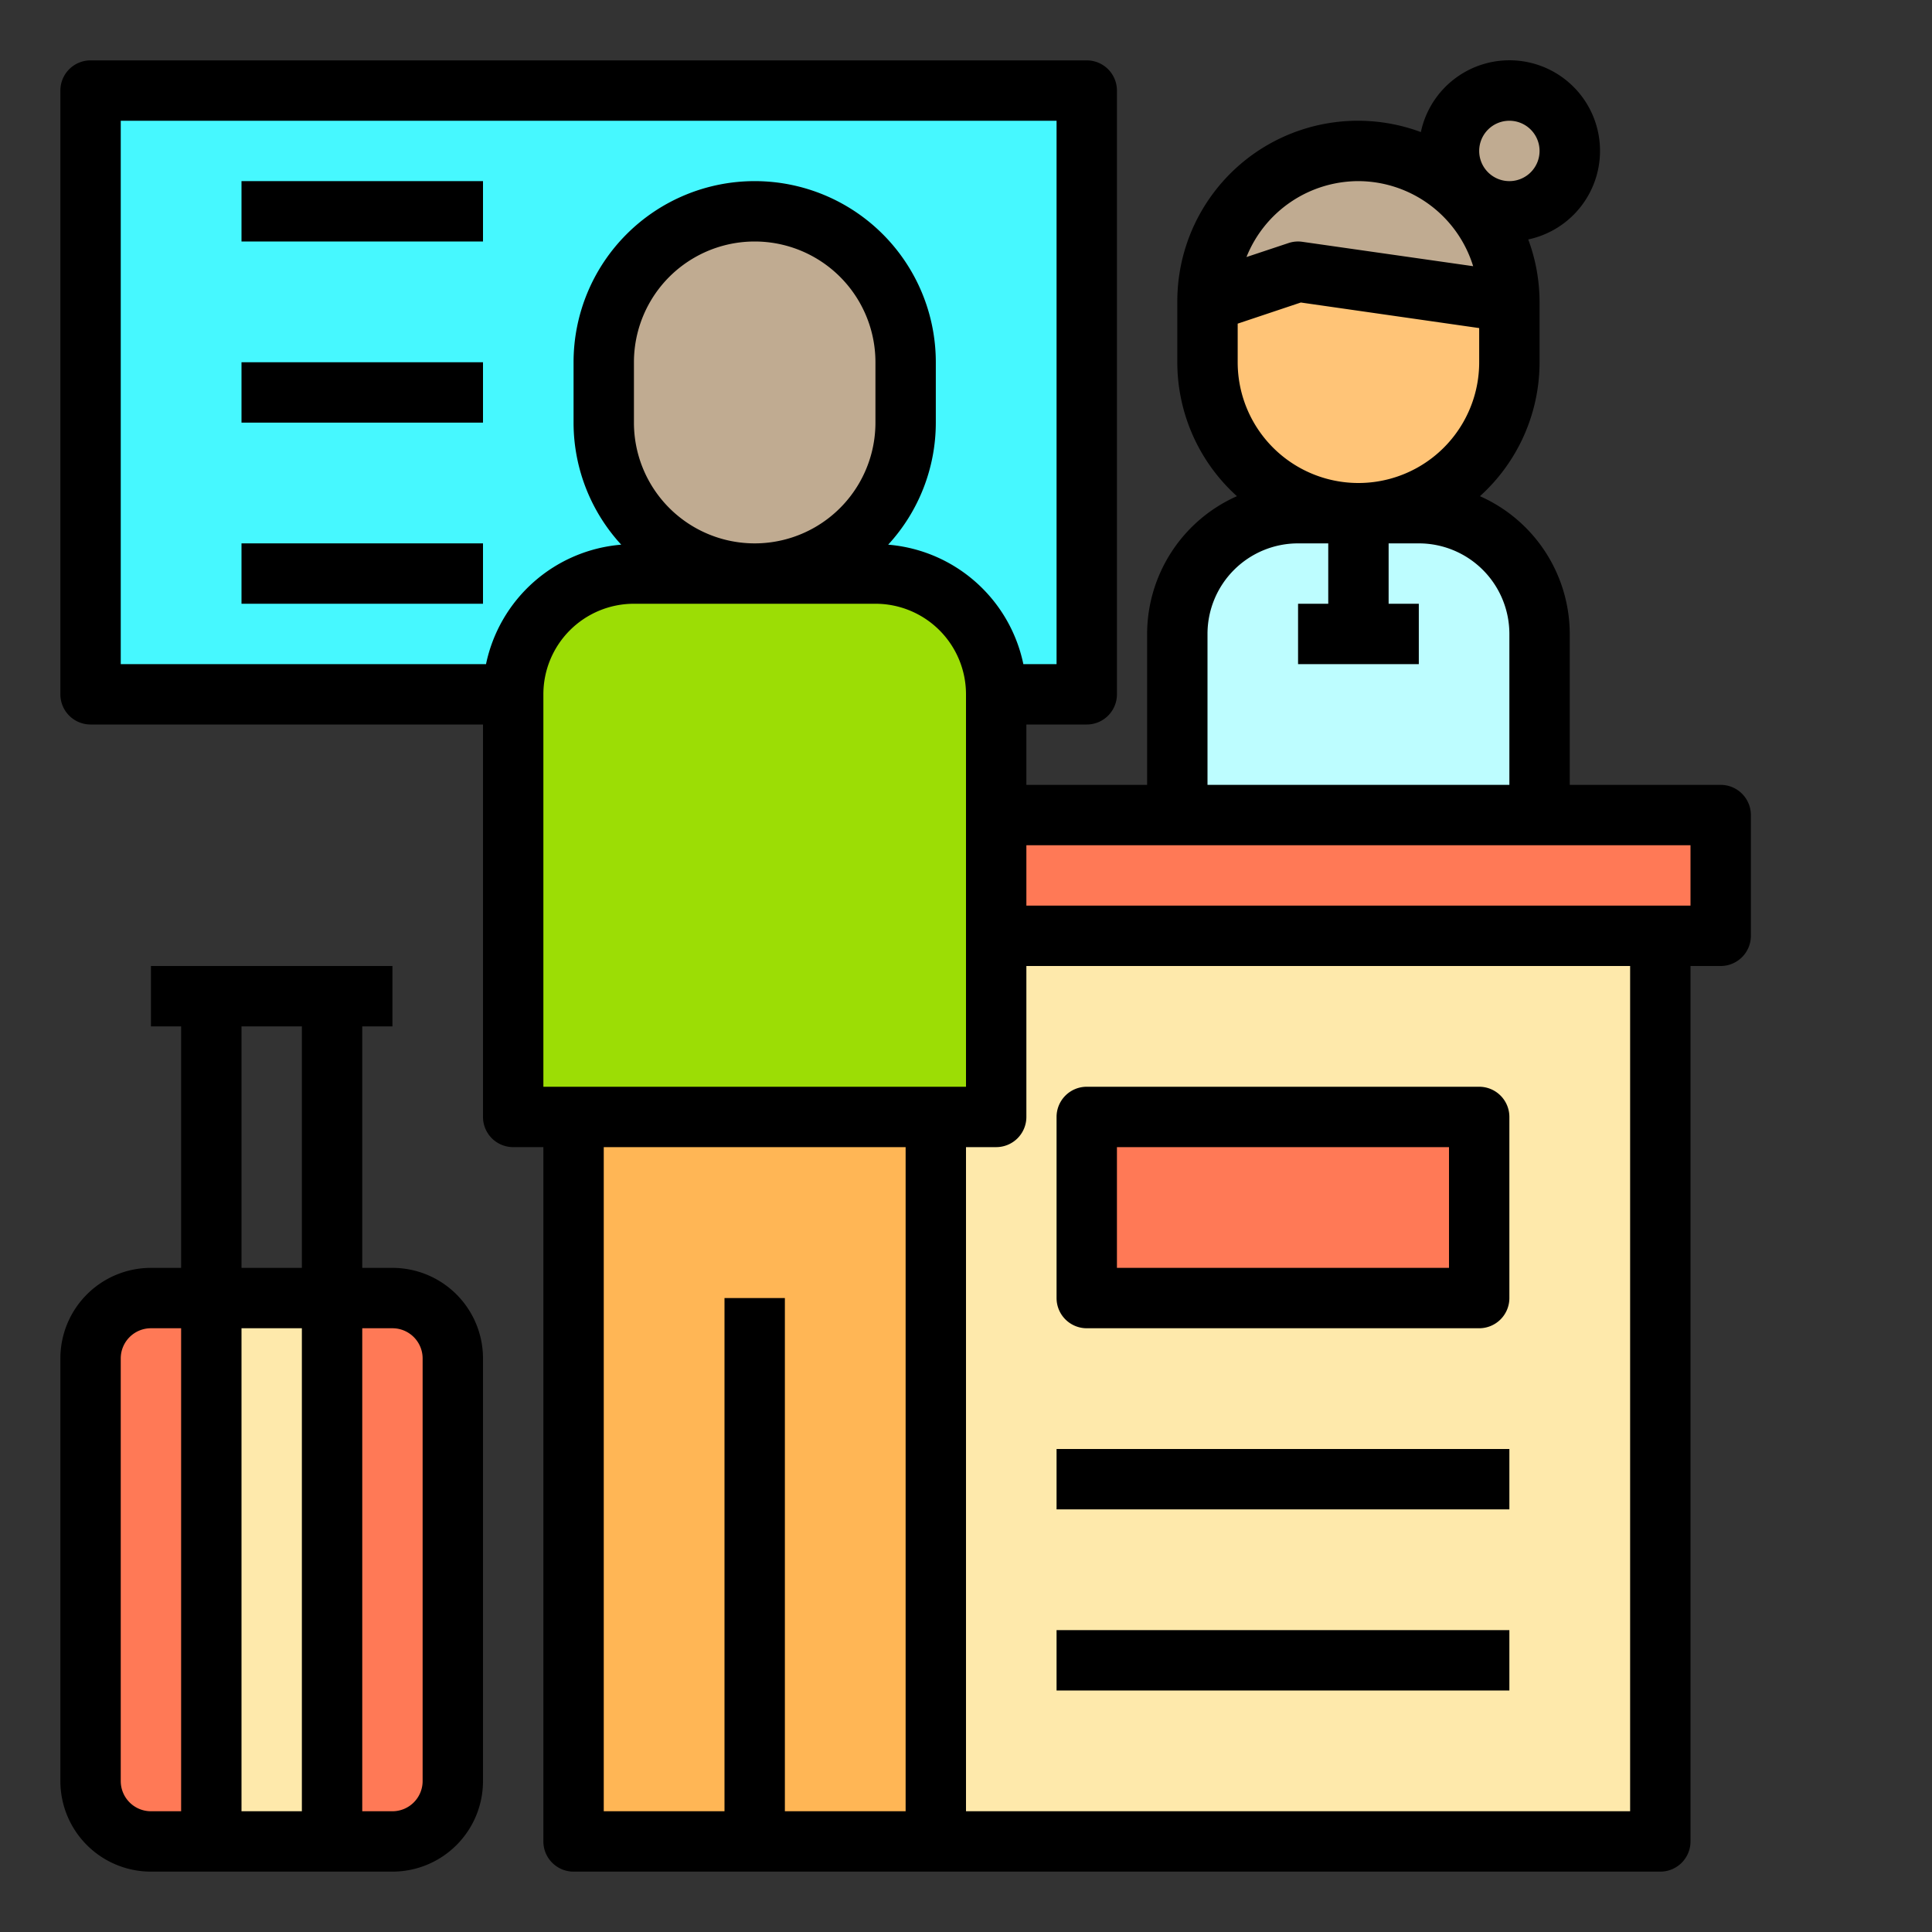
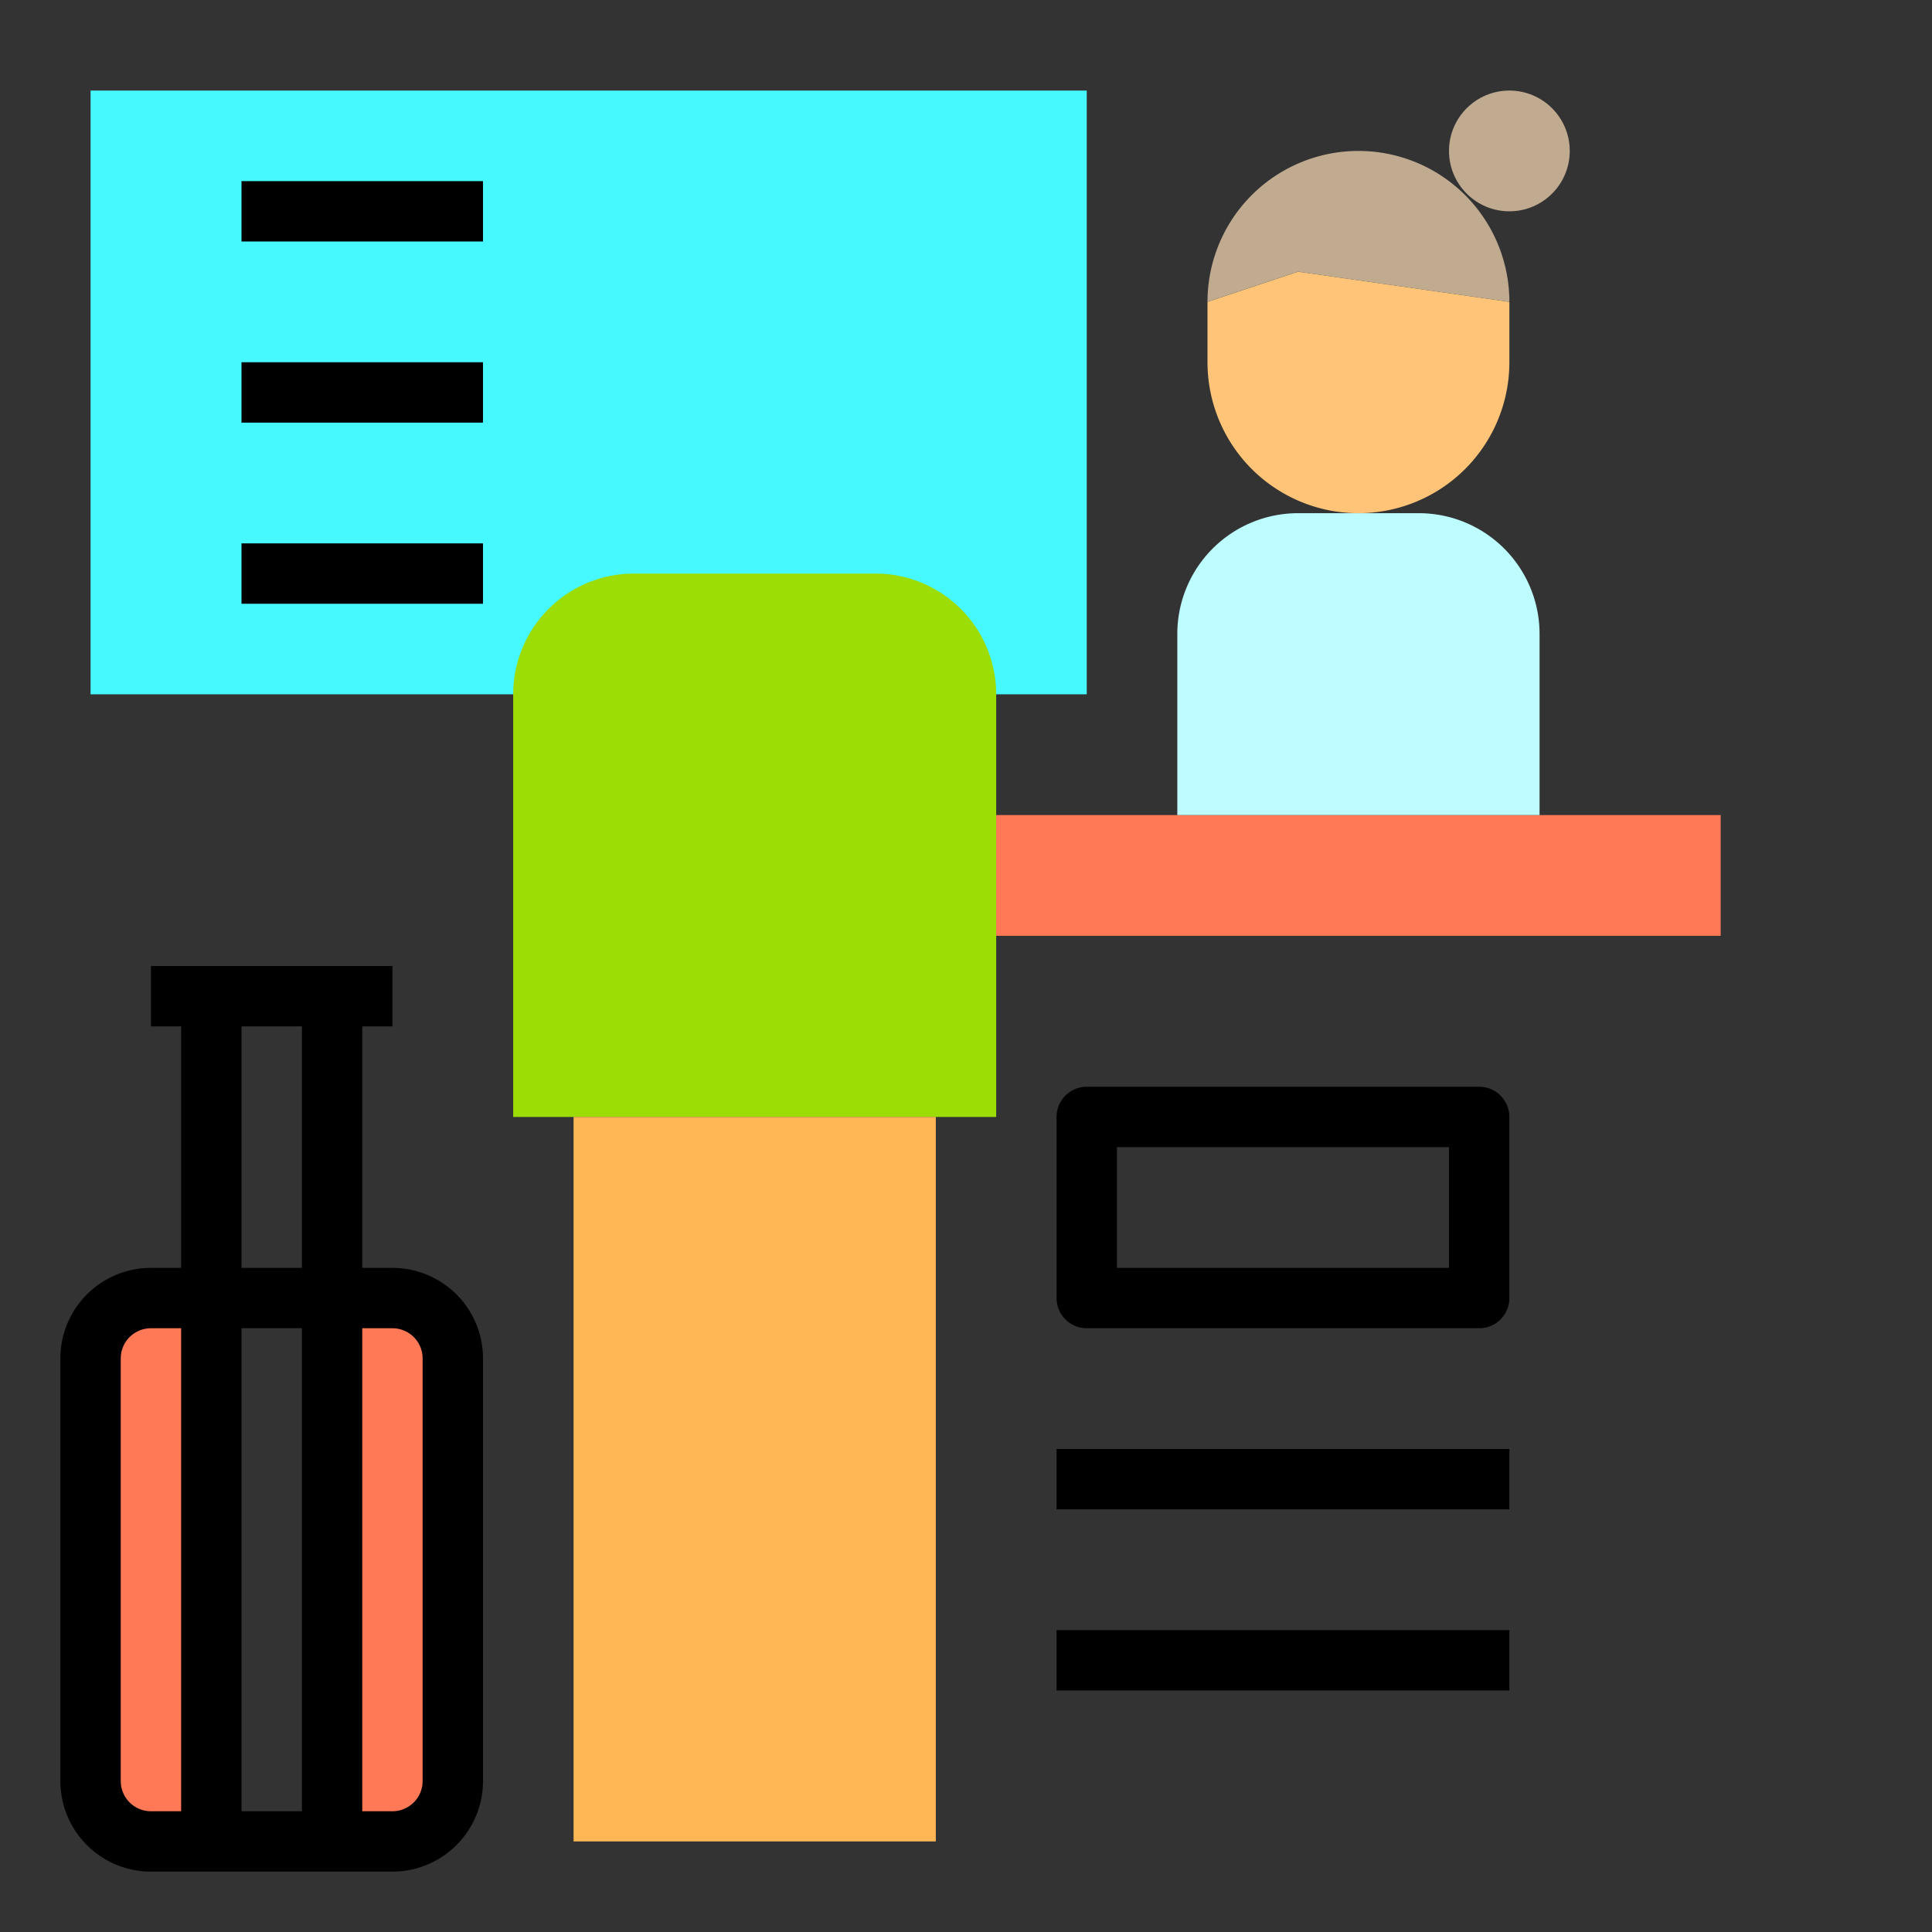
<svg xmlns="http://www.w3.org/2000/svg" height="512" viewBox="0 0 64 64" width="512">
  <rect x="0" y="0" width="64" height="64" fill="#333333" stroke="none" />
  <g id="Check_in_desk" data-name="Check in desk">
    <path d="m57 27v4h-2-22v-4h6 12z" fill="#ff7956" />
-     <path d="m55 31v30h-24v-24h2v-6z" fill="#fee9ab" />
    <circle cx="50" cy="5" fill="#c0ab91" r="2" />
    <path d="m45 17h2a4 4 0 0 1 4 4v6h-12v-6a4 4 0 0 1 4-4z" fill="#bdfdff" />
    <path d="m50 10v2a5 5 0 0 1 -10 0v-2l3-1z" fill="#ffc477" />
    <path d="m50 10-7-1-3 1a5 5 0 1 1 10 0z" fill="#c0ab91" />
-     <path d="m36 37h13v6h-13z" fill="#ff7956" />
    <path d="m3 3h33v20h-33z" fill="#46f8ff" />
    <path d="m33 27v10h-16v-14a4 4 0 0 1 4-4h8a4 4 0 0 1 4 4z" fill="#9cdd05" />
    <path d="m25 61h-6v-24h12v24z" fill="#ffb655" />
-     <path d="m30 12v2a5 5 0 0 1 -10 0v-2a5 5 0 1 1 10 0z" fill="#c0ab91" />
    <path d="m15 45v14a2.006 2.006 0 0 1 -2 2h-2v-18h2a2.006 2.006 0 0 1 2 2z" fill="#ff7956" />
-     <path d="m7 43h4v18h-4z" fill="#fee9ab" />
    <path d="m7 43v18h-2a2.006 2.006 0 0 1 -2-2v-14a2.006 2.006 0 0 1 2-2z" fill="#ff7956" />
-     <path d="m57 26h-5v-5a5 5 0 0 0 -2.975-4.563 5.978 5.978 0 0 0 1.975-4.437v-2a5.968 5.968 0 0 0 -.375-2.068 3 3 0 1 0 -3.557-3.557 5.983 5.983 0 0 0 -8.068 5.625v2a5.978 5.978 0 0 0 1.975 4.437 5 5 0 0 0 -2.975 4.563v5h-4v-2h2a1 1 0 0 0 1-1v-20a1 1 0 0 0 -1-1h-33a1 1 0 0 0 -1 1v20a1 1 0 0 0 1 1h13v13a1 1 0 0 0 1 1h1v23a1 1 0 0 0 1 1h36a1 1 0 0 0 1-1v-29h1a1 1 0 0 0 1-1v-4a1 1 0 0 0 -1-1zm-16-15.279 2.092-.7 5.908.847v1.132a4 4 0 0 1 -8 0zm9-6.721a1 1 0 1 1 -1 1 1 1 0 0 1 1-1zm-5 2a3.993 3.993 0 0 1 3.8 2.818l-5.66-.808a.989.989 0 0 0 -.458.042l-1.391.463a4 4 0 0 1 3.709-2.515zm-5 15a3 3 0 0 1 3-3h1v2h-1v2h4v-2h-1v-2h1a3 3 0 0 1 3 3v5h-10zm-22 15v-13a3 3 0 0 1 3-3h8a3 3 0 0 1 3 3v13zm3-22v-2a4 4 0 0 1 8 0v2a4 4 0 0 1 -8 0zm-4.9 8h-12.1v-18h31v18h-1.1a4.994 4.994 0 0 0 -4.478-3.957 5.973 5.973 0 0 0 1.578-4.043v-2a6 6 0 0 0 -12 0v2a5.973 5.973 0 0 0 1.579 4.043 4.994 4.994 0 0 0 -4.479 3.957zm9.9 38v-17h-2v17h-4v-22h10v22zm28 0h-22v-22h1a1 1 0 0 0 1-1v-5h20zm2-30h-22v-2h22z" />
    <path d="m36 44h13a1 1 0 0 0 1-1v-6a1 1 0 0 0 -1-1h-13a1 1 0 0 0 -1 1v6a1 1 0 0 0 1 1zm1-6h11v4h-11z" />
    <path d="m35 48h15v2h-15z" />
    <path d="m35 54h15v2h-15z" />
    <path d="m13 42h-1v-8h1v-2h-8v2h1v8h-1a3 3 0 0 0 -3 3v14a3 3 0 0 0 3 3h8a3 3 0 0 0 3-3v-14a3 3 0 0 0 -3-3zm-5-8h2v8h-2zm2 10v16h-2v-16zm-6 15v-14a1 1 0 0 1 1-1h1v16h-1a1 1 0 0 1 -1-1zm10 0a1 1 0 0 1 -1 1h-1v-16h1a1 1 0 0 1 1 1z" />
    <path d="m8 6h8v2h-8z" />
    <path d="m8 12h8v2h-8z" />
    <path d="m8 18h8v2h-8z" />
  </g>
</svg>